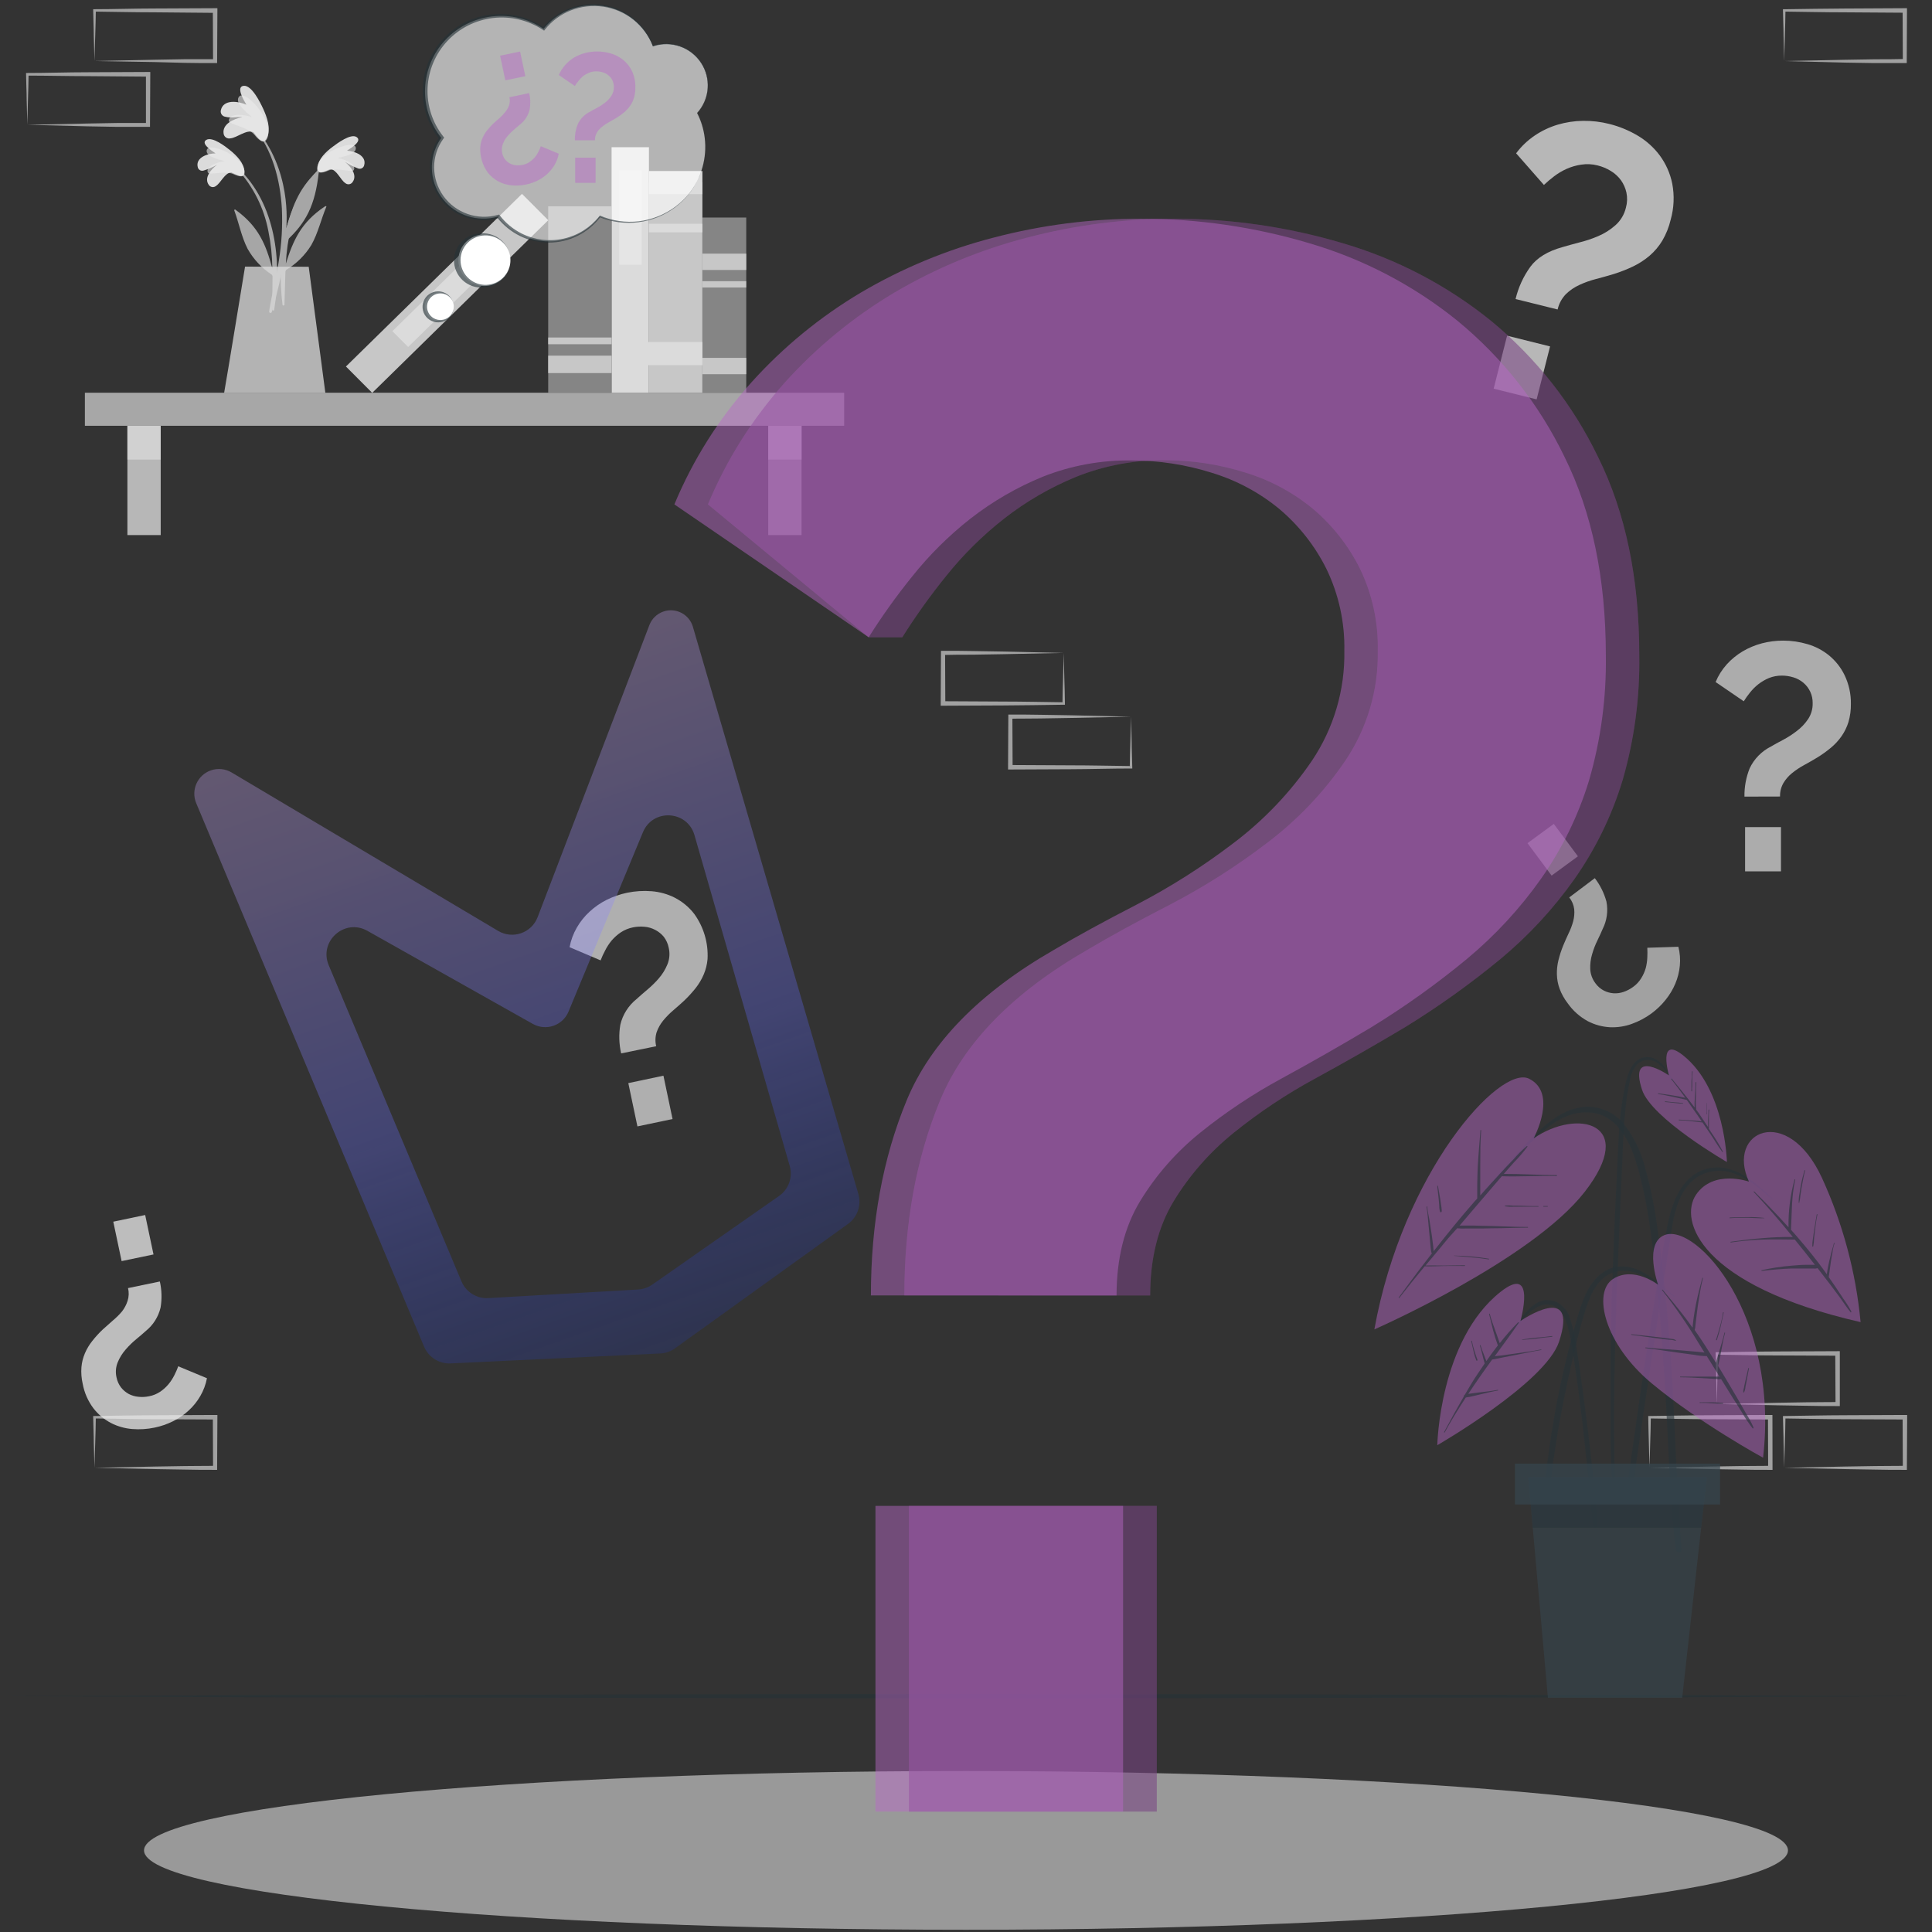
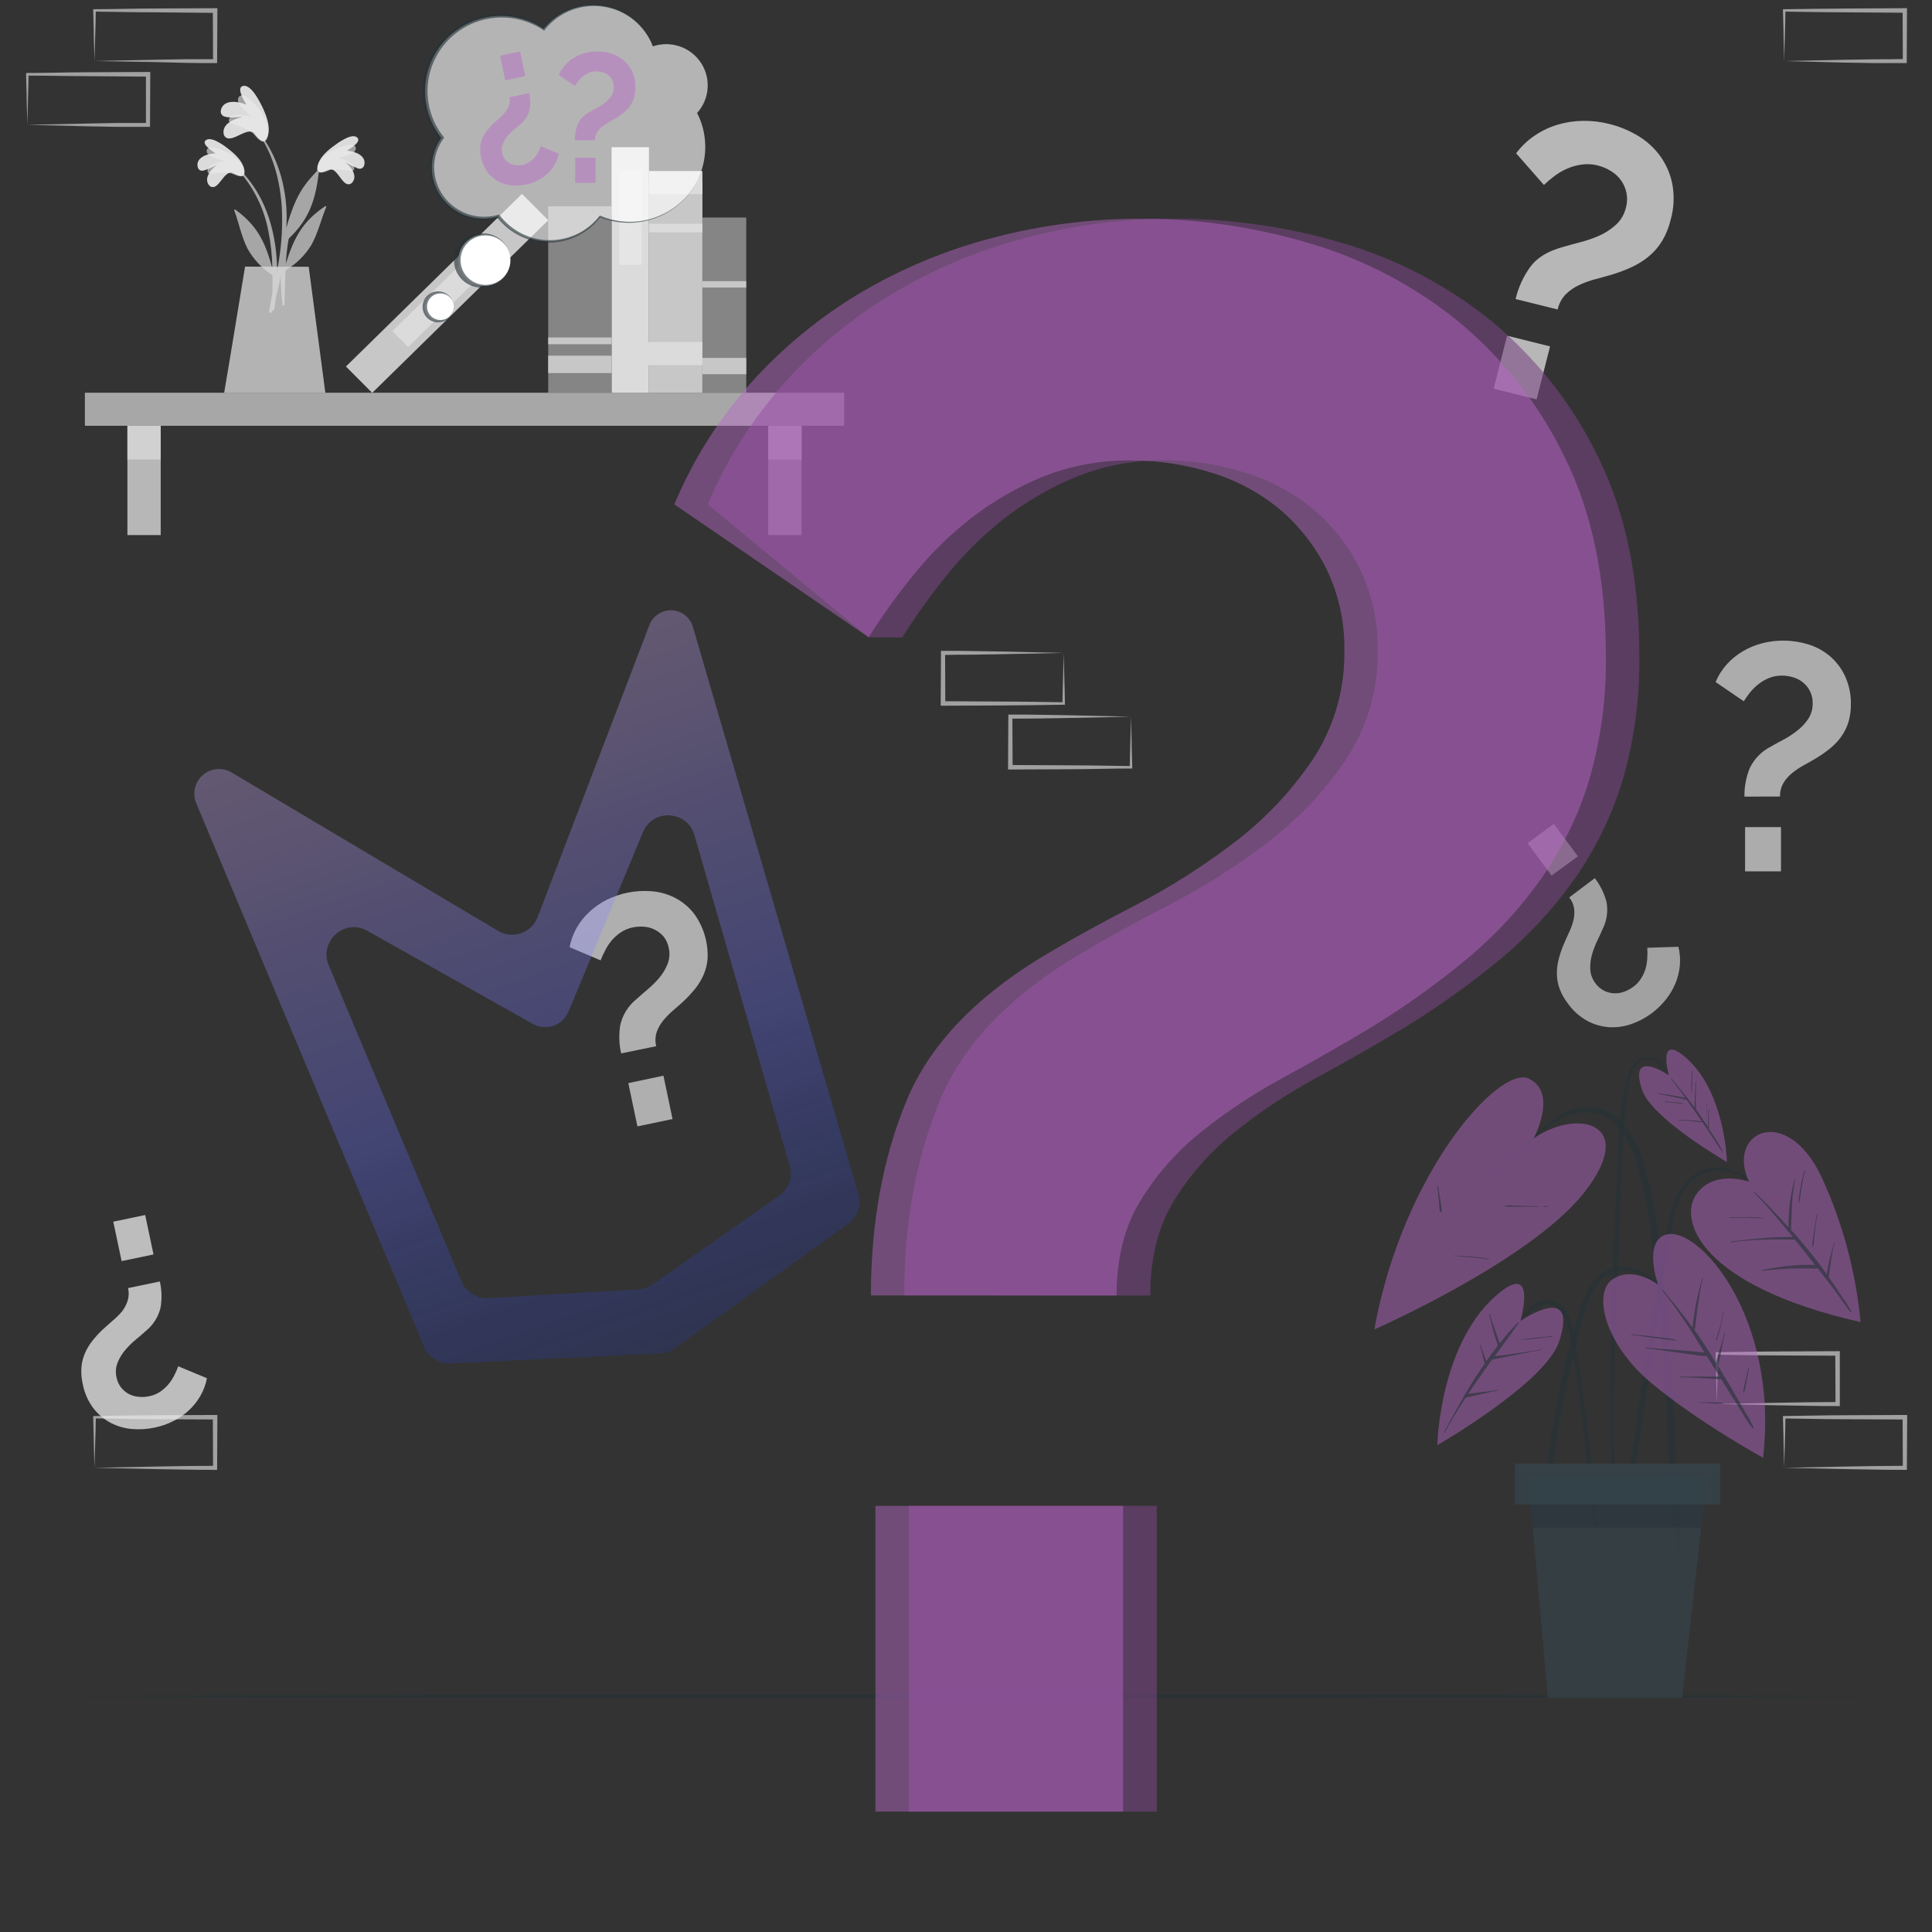
<svg xmlns="http://www.w3.org/2000/svg" width="424" height="424" viewBox="0 0 424 424" fill="none">
  <rect x="0" y="0" width="424" height="424" fill="#333333" stroke="none" />
  <path d="M18.63 93.442L185.26 93.442V86.191L18.63 86.191V93.442Z" fill="#EBEBEB" fill-opacity="0.63" />
  <path d="M175.91 93.452H168.6V117.429H175.91V93.452Z" fill="#EBEBEB" fill-opacity="0.6" />
  <path d="M175.91 93.452H168.6V100.862H175.91V93.452Z" fill="#DBDBDB" />
  <path d="M35.27 93.452H27.96V117.429H35.27V93.452Z" fill="#EBEBEB" fill-opacity="0.72" />
  <path d="M35.27 93.452H27.96V100.862H35.27V93.452Z" fill="#DBDBDB" fill-opacity="0.72" />
  <path d="M154.15 86.201V40.003H142.42V86.201H154.15Z" fill="#C7C7C7" />
  <path d="M154.15 42.612V37.533H142.42V42.612H154.15Z" fill="#DBDBDB" />
  <path d="M154.15 50.995V49.11H142.42V50.995H154.15Z" fill="#DBDBDB" />
  <path d="M154.15 80.14V75.061H140.96V80.14H154.15Z" fill="#DBDBDB" />
  <path d="M142.42 86.201V32.305H134.22V86.201H142.42Z" fill="#DBDBDB" />
  <path d="M140.82 58.097V37.374H135.9V58.097H140.82Z" fill="#EBEBEB" fill-opacity="0.6" />
  <path d="M81.684 86.219L120.322 48.33L114.557 42.545L75.919 80.434L81.684 86.219Z" fill="#C7C7C7" />
  <path d="M89.574 76.153L104.431 61.584L100.972 58.114L86.115 72.682L89.574 76.153Z" fill="#DBDBDB" />
  <path d="M134.23 86.2V45.27H120.31V86.2H134.23Z" fill="#A6A6A6" fill-opacity="0.72" />
  <path d="M134.23 81.875V78.056H120.31V81.875H134.23Z" fill="#C7C7C7" />
  <path d="M134.23 75.546V74.068H120.31V75.546H134.23Z" fill="#C7C7C7" />
  <path d="M163.77 86.21V47.741H154.16V86.21H163.77Z" fill="#A6A6A6" fill-opacity="0.72" />
  <path d="M163.77 82.124V78.543H154.16V82.124H163.77Z" fill="#C7C7C7" />
-   <path d="M163.77 59.248V55.667H154.16V59.248H163.77Z" fill="#C7C7C7" />
  <path d="M163.76 63.097V61.708H154.15V63.097H163.76Z" fill="#C7C7C7" />
  <path d="M52.32 36.918C60.52 44.854 61.9 57.214 60.17 68.007C60.17 68.245 59.74 68.186 59.74 67.948C59.74 65.497 59.82 63.057 59.81 60.637C59.81 60.518 59.73 60.418 59.68 60.309C57.47 58.865 55.642 56.916 54.35 54.625C52.98 51.957 52.44 48.941 51.4 46.144C51.5 45.876 51.59 45.955 51.77 46.094C56.77 49.744 58.35 53.673 59.77 58.92C59.737 56.175 59.446 53.438 58.9 50.746C57.948 45.672 55.594 40.961 52.1 37.136C52.081 37.106 52.073 37.07 52.078 37.035C52.082 36.999 52.098 36.966 52.123 36.941C52.149 36.916 52.182 36.9 52.218 36.896C52.253 36.891 52.289 36.899 52.32 36.918Z" fill="#A6A6A6" />
  <path d="M50.78 37.851C49.36 37.851 48.48 40.132 47.38 40.827C47.264 40.92 47.13 40.988 46.986 41.026C46.842 41.064 46.691 41.072 46.544 41.049C46.397 41.025 46.256 40.971 46.131 40.89C46.007 40.809 45.901 40.703 45.82 40.579C44.73 39.071 46.23 37.216 47.63 36.174C46.703 36.69 45.724 37.109 44.71 37.424C44.571 37.472 44.424 37.49 44.278 37.475C44.132 37.461 43.99 37.414 43.864 37.34C43.739 37.265 43.631 37.163 43.549 37.042C43.467 36.922 43.412 36.784 43.39 36.64C42.91 34.587 45.51 33.664 47.3 33.664C46.43 33.069 43.95 31.452 45.3 30.688C46.65 29.925 49.55 32.206 50.49 32.97C51.89 34.091 53.55 35.777 53.62 37.533C53.67 39.537 51.86 38.277 50.78 37.851Z" fill="#DBDBDB" />
  <path d="M51.18 38.198C49.38 37.374 45.91 38.555 45.62 37.87C45.02 36.492 47.79 35.549 49.29 35.361C47.91 34.994 45.29 34.369 45.35 33.089C45.45 31.482 49.4 32.861 51.4 34.379C53.91 36.293 53.9 38.148 53.48 38.515C52.91 39.021 51.48 38.327 51.18 38.198Z" fill="#EBEBEB" fill-opacity="0.6" />
  <path d="M71 36.134C62.5 43.783 60.65 56.044 62 66.886C62 67.134 62.42 67.085 62.43 66.886C62.52 64.436 62.54 61.996 62.64 59.575L62.78 59.248C65.043 57.895 66.944 56.02 68.32 53.782C69.8 51.163 70.45 48.167 71.6 45.419C71.71 45.152 71.42 45.221 71.23 45.35C66.1 48.812 64.36 52.681 62.73 57.869C62.866 55.127 63.261 52.404 63.91 49.735C65.061 44.695 67.603 40.072 71.25 36.382C71.283 36.349 71.302 36.305 71.302 36.258C71.302 36.212 71.283 36.167 71.25 36.134C71.217 36.102 71.172 36.083 71.125 36.083C71.078 36.083 71.033 36.102 71 36.134Z" fill="#A6A6A6" />
  <path d="M72.5 37.116C73.91 37.215 74.71 39.487 75.78 40.182C75.892 40.279 76.024 40.353 76.166 40.397C76.309 40.44 76.459 40.454 76.608 40.436C76.756 40.418 76.898 40.37 77.026 40.293C77.154 40.217 77.265 40.115 77.35 39.993C78.5 38.525 77.07 36.61 75.71 35.519C76.614 36.098 77.576 36.583 78.58 36.968C78.717 37.021 78.864 37.044 79.01 37.035C79.157 37.026 79.3 36.985 79.429 36.915C79.558 36.845 79.669 36.748 79.756 36.63C79.843 36.512 79.902 36.377 79.93 36.233C80.48 34.19 77.93 33.178 76.14 33.069C77.02 32.504 79.56 30.976 78.28 30.093C77 29.21 74 31.472 73 32.216C71.56 33.287 69.84 34.904 69.71 36.65C69.55 38.694 71.4 37.503 72.5 37.116Z" fill="#DBDBDB" />
  <path d="M72.08 37.424C73.92 36.68 77.33 37.98 77.65 37.315C78.3 35.966 75.57 34.914 74.09 34.676C75.48 34.359 78.09 33.863 78.09 32.544C78.09 30.936 74.09 32.166 72 33.615C69.42 35.43 69.36 37.275 69.76 37.662C70.32 38.208 71.78 37.573 72.08 37.424Z" fill="#EBEBEB" fill-opacity="0.6" />
  <path d="M62.5 56.341C61.731 60.433 60.848 64.475 59.66 68.434C59.644 68.511 59.598 68.58 59.531 68.623C59.465 68.667 59.383 68.683 59.305 68.667C59.227 68.651 59.158 68.605 59.114 68.539C59.07 68.473 59.054 68.392 59.07 68.315C59.63 64.585 60.65 60.925 61.2 57.205C61.814 53.431 62.035 49.605 61.86 45.787C61.5 39.507 59.78 32.821 55.65 27.931C55.56 27.811 55.75 27.643 55.84 27.752C64.12 37.325 62.84 49.06 62.84 50.112C64.01 46.144 65.22 41.61 69.65 37.573C69.84 37.394 69.99 37.483 69.96 37.781C69.17 45.122 67.11 48.961 62.81 52.889C62.64 54.03 62.49 55.191 62.5 56.341Z" fill="#A6A6A6" />
  <path d="M55.57 29.012C54.08 28.357 52.03 30.232 50.57 30.361C50.406 30.4 50.236 30.405 50.07 30.375C49.904 30.346 49.746 30.282 49.606 30.189C49.466 30.096 49.347 29.975 49.256 29.834C49.166 29.692 49.106 29.534 49.08 29.369C48.71 27.266 51.21 26.076 53.19 25.699C51.94 25.619 50.71 25.956 49.48 25.629C49.31 25.61 49.147 25.554 49.002 25.466C48.856 25.378 48.731 25.259 48.636 25.119C48.541 24.978 48.478 24.819 48.451 24.652C48.424 24.485 48.434 24.314 48.48 24.151C49.03 21.78 52.19 22.167 54.07 22.971C53.47 21.979 51.72 19.003 53.49 18.834C55.26 18.665 57.13 22.524 57.72 23.794C58.6 25.659 59.48 28.228 58.65 30.083C57.72 32.206 56.48 29.994 55.57 29.012Z" fill="#DBDBDB" />
  <path d="M55.82 29.567C54.36 27.831 50.17 27.316 50.21 26.463C50.29 24.736 53.64 25.133 55.29 25.689C54.05 24.617 51.61 22.713 52.36 21.364C53.28 19.747 56.67 23.149 57.98 25.729C59.62 28.972 58.66 30.877 58.04 31.055C57.19 31.294 56.06 29.865 55.82 29.567Z" fill="#EBEBEB" fill-opacity="0.6" />
  <path d="M67.75 58.543L71.4 86.2H49.19C49.65 83.75 53.78 58.514 53.78 58.514L67.75 58.543Z" fill="#DBDBDB" fill-opacity="0.76" />
  <path d="M332.61 65.626C333.215 63.082 334.316 60.679 335.85 58.553C337.31 56.569 339.663 55.128 342.91 54.228C343.91 53.931 345.08 53.613 346.49 53.236C347.941 52.887 349.359 52.415 350.73 51.828C352.125 51.237 353.412 50.423 354.54 49.417C355.683 48.393 356.482 47.047 356.83 45.558C357.128 44.488 357.166 43.362 356.94 42.275C356.729 41.297 356.321 40.373 355.74 39.557C355.139 38.733 354.377 38.039 353.5 37.513C352.603 36.962 351.624 36.554 350.6 36.303C349.424 36.003 348.199 35.946 347 36.134C345.91 36.295 344.847 36.602 343.84 37.047C342.858 37.483 341.932 38.033 341.08 38.684C340.294 39.276 339.543 39.911 338.83 40.588L332.73 33.644C333.866 32.122 335.252 30.801 336.83 29.736C338.367 28.7 340.052 27.901 341.83 27.365C343.641 26.828 345.519 26.544 347.41 26.522C349.362 26.494 351.309 26.724 353.2 27.206C355.354 27.746 357.419 28.591 359.33 29.716C361.24 30.833 362.906 32.317 364.23 34.081C365.595 35.923 366.537 38.039 366.99 40.281C367.498 42.916 367.382 45.633 366.65 48.217C366.27 49.833 365.65 51.384 364.81 52.82C364.064 54.056 363.126 55.167 362.03 56.113C360.945 57.038 359.745 57.821 358.46 58.444C357.066 59.111 355.625 59.678 354.15 60.141C352.84 60.537 351.55 60.895 350.26 61.232C349.016 61.55 347.804 61.982 346.64 62.522C345.527 63.022 344.511 63.714 343.64 64.565C342.745 65.5 342.123 66.659 341.84 67.918L332.61 65.626ZM327.8 85.298L330.75 73.671L340.18 76.023L337.23 87.649L327.8 85.298Z" fill="#EBEBEB" fill-opacity="0.72" />
  <path d="M35.08 281.238C35.509 283.117 35.563 285.062 35.24 286.962C34.763 288.983 33.623 290.79 32 292.1C31.44 292.606 30.75 293.201 29.93 293.876C29.081 294.571 28.295 295.337 27.58 296.167C26.843 297.004 26.252 297.956 25.83 298.985C25.407 300.031 25.316 301.18 25.57 302.278C25.726 303.086 26.068 303.846 26.57 304.5C27.029 305.079 27.6 305.562 28.25 305.919C28.918 306.266 29.649 306.478 30.4 306.544C31.175 306.624 31.957 306.584 32.72 306.425C33.588 306.258 34.415 305.921 35.15 305.433C35.822 304.979 36.428 304.435 36.95 303.816C37.458 303.206 37.894 302.54 38.25 301.832C38.582 301.189 38.873 300.527 39.12 299.848L45.42 302.467C45.157 303.841 44.664 305.163 43.96 306.375C43.276 307.56 42.413 308.634 41.4 309.559C40.376 310.502 39.221 311.294 37.97 311.91C36.684 312.551 35.319 313.022 33.91 313.309C32.307 313.644 30.663 313.748 29.03 313.617C27.4 313.489 25.813 313.04 24.36 312.297C22.852 311.509 21.535 310.406 20.5 309.063C19.31 307.478 18.505 305.642 18.15 303.697C17.872 302.504 17.778 301.277 17.87 300.056C17.959 298.997 18.219 297.958 18.64 296.981C19.053 296.018 19.595 295.113 20.25 294.293C20.952 293.397 21.721 292.555 22.55 291.773C23.29 291.098 24.03 290.444 24.78 289.789C25.505 289.188 26.174 288.524 26.78 287.805C27.32 287.111 27.733 286.329 28 285.494C28.292 284.584 28.326 283.613 28.1 282.686L35.08 281.238ZM31.86 266.646L33.69 275.306L26.69 276.764L24.86 268.114L31.86 266.646Z" fill="#EBEBEB" fill-opacity="0.75" />
  <path d="M350 192.721C351.177 194.254 352.043 195.999 352.55 197.86C352.953 199.903 352.661 202.021 351.72 203.881C351.43 204.576 351.05 205.399 350.59 206.351C350.104 207.332 349.709 208.355 349.41 209.407C349.09 210.471 348.952 211.581 349 212.69C349.057 213.815 349.455 214.897 350.14 215.795C350.618 216.464 351.248 217.011 351.98 217.392C352.642 217.732 353.367 217.934 354.11 217.988C354.863 218.036 355.619 217.931 356.33 217.68C357.064 217.427 357.755 217.066 358.38 216.609C359.101 216.102 359.711 215.453 360.17 214.704C360.608 214.014 360.945 213.266 361.17 212.482C361.372 211.72 361.489 210.938 361.52 210.151C361.561 209.434 361.561 208.715 361.52 207.998L368.34 207.78C368.684 209.134 368.792 210.536 368.66 211.927C368.53 213.292 368.193 214.629 367.66 215.895C367.118 217.172 366.398 218.367 365.52 219.446C364.622 220.568 363.58 221.569 362.42 222.422C361.1 223.389 359.644 224.161 358.1 224.713C356.564 225.267 354.932 225.513 353.3 225.438C351.602 225.342 349.944 224.886 348.44 224.098C346.693 223.144 345.191 221.803 344.05 220.18C343.298 219.21 342.698 218.133 342.27 216.986C341.905 215.986 341.705 214.934 341.68 213.871C341.65 212.823 341.761 211.775 342.01 210.756C342.282 209.655 342.633 208.574 343.06 207.522C343.45 206.599 343.84 205.697 344.26 204.814C344.677 203.964 345.012 203.078 345.26 202.165C345.486 201.308 345.56 200.419 345.48 199.536C345.362 198.591 344.985 197.695 344.39 196.947L350 192.721ZM341 180.817L346.29 187.93L340.52 192.156L335.23 185.043L341 180.817Z" fill="#EBEBEB" fill-opacity="0.6" />
  <path d="M382.84 174.826C382.806 172.705 383.193 170.598 383.98 168.626C384.957 166.555 386.604 164.868 388.66 163.834C389.37 163.408 390.25 162.932 391.29 162.386C392.345 161.829 393.348 161.182 394.29 160.452C395.276 159.721 396.128 158.829 396.81 157.813C397.495 156.777 397.843 155.559 397.81 154.321C397.827 153.466 397.651 152.617 397.295 151.838C396.938 151.058 396.41 150.368 395.75 149.817C395.117 149.289 394.382 148.894 393.59 148.657C392.775 148.401 391.925 148.271 391.07 148.27C390.098 148.259 389.133 148.437 388.23 148.796C387.404 149.139 386.627 149.589 385.92 150.135C385.233 150.673 384.612 151.289 384.07 151.97C383.571 152.587 383.11 153.233 382.69 153.904L376.51 149.679C377.103 148.259 377.931 146.948 378.96 145.8C379.971 144.685 381.144 143.725 382.44 142.953C383.76 142.172 385.184 141.578 386.67 141.187C388.197 140.788 389.771 140.588 391.35 140.592C393.155 140.592 394.95 140.853 396.68 141.366C398.404 141.868 400.008 142.708 401.4 143.836C402.836 145.018 403.999 146.493 404.81 148.161C405.756 150.133 406.232 152.296 406.2 154.48C406.219 155.821 406.04 157.158 405.67 158.448C405.326 159.565 404.81 160.622 404.14 161.583C403.476 162.524 402.689 163.375 401.8 164.112C400.834 164.912 399.811 165.641 398.74 166.295C397.8 166.86 396.85 167.406 395.9 167.921C394.986 168.418 394.119 168.996 393.31 169.648C392.549 170.258 391.902 170.996 391.4 171.83C390.88 172.735 390.62 173.765 390.65 174.806L382.84 174.826ZM382.98 191.233V181.512H390.86V191.233H382.98Z" fill="#EBEBEB" fill-opacity="0.66" />
  <path d="M136.32 231.181C135.845 229.114 135.783 226.973 136.14 224.882C136.664 222.657 137.924 220.67 139.72 219.238C140.33 218.672 141.08 218.028 141.99 217.254C142.916 216.483 143.779 215.64 144.57 214.734C145.372 213.809 146.017 212.76 146.48 211.629C146.945 210.479 147.043 209.215 146.76 208.008C146.59 207.121 146.213 206.285 145.66 205.568C145.147 204.953 144.514 204.447 143.8 204.08C143.069 203.692 142.266 203.456 141.44 203.386C140.591 203.307 139.735 203.354 138.9 203.525C137.946 203.715 137.039 204.089 136.23 204.626C135.486 205.129 134.813 205.73 134.23 206.411C133.676 207.08 133.199 207.809 132.81 208.584C132.431 209.29 132.098 210.019 131.81 210.766L125 207.869C125.285 206.36 125.822 204.908 126.59 203.574C127.34 202.271 128.288 201.09 129.4 200.072C130.522 199.033 131.788 198.158 133.16 197.473C134.575 196.773 136.073 196.253 137.62 195.926C139.385 195.56 141.193 195.447 142.99 195.589C144.779 195.727 146.523 196.216 148.12 197.027C149.777 197.886 151.225 199.095 152.36 200.568C154.442 203.449 155.472 206.948 155.28 210.488C155.179 211.649 154.896 212.787 154.44 213.861C153.987 214.925 153.396 215.926 152.68 216.837C151.901 217.815 151.056 218.74 150.15 219.605C149.34 220.349 148.53 221.073 147.71 221.767C146.918 222.443 146.189 223.186 145.53 223.989C144.916 224.747 144.436 225.602 144.11 226.519C143.798 227.52 143.763 228.586 144.01 229.604L136.32 231.181ZM139.89 247.202L137.89 237.699L145.6 236.072L147.6 245.585L139.89 247.202Z" fill="#EBEBEB" fill-opacity="0.67" />
  <path d="M376.79 308.131L390.15 307.853L396.73 307.744C398.92 307.694 401.09 307.744 403.27 307.684L402.83 308.131L402.77 297.03L403.27 297.526L390 297.467C385.59 297.467 381.18 297.348 376.76 297.298L377.04 297.03C377.04 298.846 376.95 300.671 376.9 302.526L376.79 308.131ZM376.79 308.131L376.65 302.635C376.65 300.79 376.54 298.915 376.52 297.03V296.762H376.79C381.21 296.713 385.62 296.604 390.03 296.594L403.27 296.534H403.77V297.03V308.131V308.577H403.32C401.09 308.577 398.85 308.577 396.63 308.518L389.97 308.408L376.79 308.131Z" fill="#EBEBEB" fill-opacity="0.6" />
  <path d="M391.56 322.128L404.92 321.85L411.5 321.741C413.69 321.692 415.86 321.741 418.04 321.682L417.6 322.128L417.55 311.028L418.04 311.524L404.8 311.464C400.39 311.464 395.98 311.345 391.56 311.296L391.84 311.028C391.84 312.843 391.75 314.668 391.71 316.523L391.56 322.128ZM391.56 322.128L391.42 316.633C391.42 314.787 391.31 312.913 391.29 311.028V310.76H391.56C395.98 310.71 400.39 310.601 404.8 310.591L418.04 310.532H418.55V311.028L418.49 322.128V322.575H418C415.77 322.575 413.54 322.575 411.31 322.515L404.65 322.406L391.56 322.128Z" fill="#EBEBEB" fill-opacity="0.6" />
-   <path d="M362 322.128L375.36 321.85L381.94 321.741C384.12 321.692 386.3 321.741 388.48 321.682L388.04 322.128L388 311.028L388.5 311.524L375.26 311.464C370.85 311.464 366.43 311.345 362.02 311.296L362.29 311.028C362.29 312.843 362.21 314.668 362.16 316.523L362 322.128ZM362 322.128L361.86 316.633C361.81 314.787 361.75 312.913 361.73 311.028V310.76H362C366.41 310.71 370.83 310.601 375.24 310.591L388.48 310.532H388.98V311.028L389 322.128V322.575H388.56C386.33 322.575 384.09 322.575 381.87 322.515L375.21 322.406L362 322.128Z" fill="#EBEBEB" fill-opacity="0.6" />
  <path d="M20.73 322.128L34.08 321.85L40.66 321.741C42.85 321.692 45.03 321.741 47.21 321.682L46.76 322.128L46.71 311.028L47.21 311.524L34 311.464C29.58 311.464 25.17 311.345 20.76 311.296L21.03 311.028C21.03 312.843 20.94 314.668 20.9 316.523L20.73 322.128ZM20.73 322.128L20.58 316.633C20.58 314.787 20.47 312.913 20.45 311.028V310.76H20.73C25.14 310.71 29.55 310.601 33.97 310.591L47.21 310.532H47.71V311.028L47.65 322.128V322.575H47.21C44.98 322.575 42.74 322.575 40.51 322.515L33.85 322.406L20.73 322.128Z" fill="#EBEBEB" fill-opacity="0.6" />
  <path d="M20.73 13.388L34.08 13.11L40.66 12.991C42.85 12.991 45.03 12.991 47.21 12.991L46.76 13.437L46.71 2.337L47.21 2.823L34 2.704C29.58 2.704 25.17 2.595 20.76 2.545L21.03 2.277C21.03 4.093 20.94 5.918 20.9 7.763L20.73 13.388ZM20.73 13.388L20.58 7.892C20.58 6.037 20.47 4.162 20.45 2.287V2.02H20.73C25.14 2.02 29.55 1.861 33.97 1.861L47.21 1.801H47.71V2.307L47.65 13.408V13.844H47.21C44.98 13.844 42.74 13.844 40.51 13.794L33.85 13.616L20.73 13.388Z" fill="#EBEBEB" fill-opacity="0.6" />
  <path d="M6 27.385L19.35 27.107L25.93 26.988C28.12 26.988 30.29 26.988 32.48 26.988L32.03 27.434V16.334L32.53 16.82L19.2 16.711C14.78 16.711 10.37 16.592 6 16.592L6.27 16.324C6.27 18.14 6.18 19.965 6.14 21.81L6 27.385ZM6 27.385L5.85 21.889C5.85 20.034 5.74 18.159 5.72 16.284V16.017H6C10.41 16.017 14.82 15.858 19.24 15.858L32.48 15.798H32.98V16.304L32.92 27.405V27.841H32.48C30.24 27.841 28.01 27.841 25.78 27.841L19.12 27.722L6 27.385Z" fill="#EBEBEB" fill-opacity="0.6" />
  <path d="M391.56 13.398L404.92 13.12L411.5 13.011C413.69 13.011 415.86 13.011 418.04 12.951L417.6 13.398L417.55 2.297L418.04 2.793L404.8 2.704C400.39 2.704 395.98 2.595 391.56 2.545L391.84 2.277C391.84 4.093 391.75 5.918 391.71 7.763L391.56 13.398ZM391.56 13.398L391.42 7.902C391.42 6.047 391.31 4.182 391.29 2.297V2.029H391.56C395.98 1.98 400.39 1.881 404.8 1.871L418 1.801H418.51V2.297L418.46 13.398V13.844H418C415.77 13.844 413.54 13.844 411.31 13.844L404.65 13.735L391.56 13.398Z" fill="#EBEBEB" fill-opacity="0.6" />
  <path d="M248.21 157.288L234.86 157.565L228.28 157.674C226.09 157.724 223.91 157.674 221.73 157.734L222.18 157.288L222.23 168.388L221.73 167.892L234.97 167.961C239.39 167.961 243.8 168.071 248.21 168.12L247.94 168.388C247.94 166.573 248.03 164.747 248.07 162.902L248.21 157.288ZM248.21 157.288L248.36 162.783C248.36 164.638 248.47 166.503 248.49 168.388V168.656H248.21C243.8 168.656 239.39 168.805 234.97 168.815L221.73 168.874H221.23V168.368L221.29 157.268V156.821H221.73C223.96 156.821 226.2 156.821 228.43 156.871L235.09 156.98L248.21 157.288Z" fill="#EBEBEB" fill-opacity="0.6" />
  <path d="M233.44 143.29L220.09 143.568L213.51 143.677C211.32 143.677 209.14 143.677 206.96 143.737L207.41 143.29L207.46 154.391L206.96 153.895L220.2 153.964C224.61 153.964 229.03 154.073 233.44 154.123L233.17 154.391C233.17 152.575 233.25 150.75 233.3 148.905L233.44 143.29ZM233.44 143.29L233.58 148.786C233.63 150.641 233.7 152.506 233.71 154.391V154.659H233.43C229.02 154.708 224.6 154.807 220.19 154.817L206.95 154.877H206.45V154.381L206.51 143.28V142.834H207C209.23 142.834 211.47 142.834 213.7 142.884L220.36 142.993L233.44 143.29Z" fill="#EBEBEB" fill-opacity="0.6" />
  <path d="M43.064 176.275C41.859 173.4 43.324 170.103 46.265 169.071V169.071C47.778 168.54 49.448 168.707 50.827 169.526L109.319 204.297C112.518 206.198 116.659 204.759 117.989 201.283L142.517 137.175C143.047 135.791 144.158 134.71 145.557 134.22V134.22C148.284 133.262 151.257 134.79 152.067 137.565L188.379 262.042C189.091 264.483 188.187 267.109 186.122 268.593L148.131 295.915C147.189 296.593 146.071 296.983 144.912 297.038L98.891 299.217C96.373 299.336 94.049 297.868 93.074 295.544L43.064 176.275ZM101.277 281.217C102.262 283.561 104.616 285.03 107.153 284.885L140.055 282.996C141.166 282.932 142.237 282.561 143.149 281.923L170.987 262.46C173.089 260.99 174.024 258.347 173.314 255.882L152.409 183.276C150.838 177.822 143.275 177.395 141.101 182.637L124.772 222.004C124.169 223.459 122.975 224.588 121.488 225.11V225.11C119.984 225.638 118.324 225.493 116.935 224.711L80.614 204.274C75.634 201.472 69.927 206.558 72.139 211.826L101.277 281.217Z" fill="url(#paint0_linear_414_173)" />
  <path d="M0.37 372.244L53.28 372.006L106.19 371.917L212 371.748L317.81 371.917L370.72 372.006L423.63 372.244L370.72 372.492L317.81 372.581L212 372.74L106.19 372.581L53.28 372.492L0.37 372.244Z" fill="#263238" fill-opacity="0.62" />
-   <path d="M212 423.51C311.627 423.51 392.39 415.711 392.39 406.091C392.39 396.47 311.627 388.671 212 388.671C112.373 388.671 31.61 396.47 31.61 406.091C31.61 415.711 112.373 423.51 212 423.51Z" fill="white" fill-opacity="0.5" />
  <path d="M389 263.095C385.2 259.404 380.29 254.94 374.48 256.537C369.02 258.035 366.93 263.948 365.95 268.878C364.69 275.237 363.71 281.645 362.69 288.043C361.67 294.442 360.69 300.939 359.76 307.437C359.227 311.088 358.707 314.741 358.2 318.399C357.94 320.224 357.683 322.049 357.43 323.874C357.18 325.67 356.88 327.465 356.78 329.271C356.78 329.846 357.66 329.926 357.78 329.38C358.49 326.335 358.78 323.16 359.23 320.075C359.68 316.99 360.14 313.845 360.59 310.74C361.5 304.56 362.45 298.39 363.38 292.21C364.31 286.03 365.29 279.869 366.29 273.699C367.13 268.461 367.53 261.964 372.2 258.511C373.47 257.651 374.939 257.126 376.469 256.983C378 256.841 379.542 257.087 380.95 257.698C384.02 258.869 386.48 261.051 388.89 263.214C389 263.283 389.1 263.174 389 263.095Z" fill="#263238" fill-opacity="0.58" />
  <path d="M383.83 259.325C383.83 259.325 376.06 256.557 372.23 262.172C368.4 267.786 372.98 282.091 408.33 290.156C407.296 279.195 404.423 268.483 399.83 258.462C392.25 242.064 378.74 248.274 383.83 259.325Z" fill="#BA68C8" fill-opacity="0.47" />
  <path d="M406.3 287.815C405.766 286.834 405.172 285.886 404.52 284.978C403.93 284.075 403.33 283.173 402.73 282.28C402.28 281.605 401.81 280.931 401.35 280.296C401.35 280.137 401.35 279.968 401.41 279.8L401.53 278.887C401.62 278.232 401.72 277.568 401.81 276.903C401.9 276.238 402.02 275.604 402.15 274.919C402.231 274.217 402.385 273.526 402.61 272.856C402.61 272.747 402.47 272.697 402.46 272.856C402.384 273.254 402.277 273.645 402.14 274.026L401.9 274.909C401.73 275.574 401.57 276.238 401.42 276.893C401.27 277.548 401.16 278.133 401.05 278.748C401 279.056 400.96 279.353 400.92 279.651C400.29 278.758 399.64 277.875 398.98 277.012C397.1 274.562 395.12 272.201 393.06 269.89C393.06 269.89 393.06 269.89 393.06 269.83C393.25 266.15 393.16 262.499 393.98 258.918C393.98 258.819 393.86 258.759 393.83 258.859C392.898 262.275 392.454 265.805 392.51 269.344C391.78 268.531 391.03 267.717 390.28 266.914C388.55 265.078 386.8 263.263 385.01 261.497C384.94 261.428 384.82 261.497 384.89 261.606C387.89 264.791 390.7 268.104 393.46 271.477C391.301 271.442 389.141 271.522 386.99 271.715C384.6 271.884 382.22 272.191 379.84 272.518C379.73 272.518 379.76 272.687 379.84 272.677C382.206 272.332 384.59 272.12 386.98 272.042C389.29 271.943 391.58 272.042 393.89 272.042C395.384 273.868 396.854 275.713 398.3 277.578H398C397.46 277.578 396.92 277.578 396.38 277.578C395.3 277.578 394.23 277.677 393.16 277.766C390.963 277.947 388.781 278.279 386.63 278.758C386.609 278.758 386.589 278.766 386.574 278.781C386.559 278.796 386.55 278.816 386.55 278.837C386.55 278.859 386.559 278.879 386.574 278.894C386.589 278.908 386.609 278.917 386.63 278.917C388.8 278.669 390.98 278.47 393.16 278.391C394.16 278.391 395.25 278.391 396.29 278.391H398C398.299 278.432 398.603 278.404 398.89 278.312C399.837 279.535 400.784 280.762 401.73 281.992C402.48 282.984 403.22 283.976 403.95 284.968C404.68 285.96 405.37 287.101 406.19 288.053C406.23 287.984 406.34 287.894 406.3 287.815Z" fill="#263238" fill-opacity="0.62" />
  <path d="M387.21 267.291C385.957 267.132 384.693 267.072 383.43 267.112C382.17 267.112 380.9 267.112 379.64 267.191C379.53 267.191 379.54 267.35 379.64 267.35C380.92 267.251 382.2 267.231 383.48 267.251C384.76 267.271 385.96 267.39 387.19 267.35C387.25 267.35 387.25 267.3 387.21 267.291Z" fill="#263238" fill-opacity="0.62" />
  <path d="M398.31 270.118C398.45 268.917 398.6 267.717 398.86 266.536C398.86 266.515 398.852 266.495 398.837 266.48C398.822 266.465 398.801 266.457 398.78 266.457C398.759 266.457 398.739 266.465 398.724 266.48C398.709 266.495 398.7 266.515 398.7 266.536C398.52 267.717 398.29 268.887 398.12 270.068C398.03 270.653 397.95 271.248 397.87 271.834C397.769 272.387 397.722 272.948 397.73 273.51C397.737 273.532 397.751 273.552 397.77 273.566C397.789 273.579 397.812 273.587 397.835 273.587C397.859 273.587 397.881 273.579 397.9 273.566C397.919 273.552 397.933 273.532 397.94 273.51C398.045 272.957 398.105 272.396 398.12 271.834C398.17 271.258 398.24 270.683 398.31 270.118Z" fill="#263238" fill-opacity="0.62" />
  <path d="M396 256.845C395.69 258.015 395.38 259.196 395.17 260.376C395.06 260.982 394.96 261.587 394.88 262.192C394.77 262.777 394.73 263.373 394.76 263.967C394.76 263.981 394.765 263.993 394.775 264.003C394.784 264.012 394.797 264.017 394.81 264.017C394.823 264.017 394.836 264.012 394.846 264.003C394.855 263.993 394.86 263.981 394.86 263.967C395 263.414 395.091 262.85 395.13 262.281C395.21 261.696 395.3 261.12 395.4 260.535C395.62 259.315 395.84 258.105 396.15 256.904C396.16 256.805 396 256.746 396 256.845Z" fill="#263238" fill-opacity="0.62" />
  <path d="M350 327.971C349.8 325.769 349.58 323.556 349.35 321.354C348.877 316.989 348.347 312.628 347.76 308.27C347.17 303.935 346.61 299.58 345.9 295.255C345.645 293.232 345.193 291.239 344.55 289.303C344.322 288.477 343.905 287.714 343.333 287.072C342.761 286.431 342.049 285.928 341.25 285.603C337.09 284.184 334.25 288.46 332.61 291.485C332.56 291.574 332.69 291.644 332.75 291.564C333.75 290.126 336.53 286.108 339.69 286.297C341.81 286.416 343.51 287.914 344.53 293.162C347.07 306.246 349.36 332.842 349.63 334.538C349.77 335.46 350.42 335.421 350.43 334.429C350.39 332.306 350.14 330.133 350 327.971Z" fill="#263238" fill-opacity="0.58" />
  <path d="M333.68 289.908C333.68 289.908 337.32 277.171 329.28 283.54C315.9 294.144 315.43 317.168 315.43 317.168C315.43 317.168 339.21 303.469 342.16 294.432C346.57 281 333.68 289.908 333.68 289.908Z" fill="#BA68C8" fill-opacity="0.47" />
  <path d="M338.18 296.158C336.32 296.535 334.42 296.783 332.54 297.051L329.86 297.428C329.26 297.507 328.65 297.566 328.04 297.636C329.81 295.215 331.6 292.805 333.3 290.335C333.316 290.314 333.323 290.287 333.319 290.261C333.315 290.235 333.301 290.212 333.28 290.196C333.259 290.18 333.232 290.173 333.206 290.177C333.18 290.181 333.156 290.195 333.14 290.216C331.722 291.658 330.387 293.178 329.14 294.769L328.08 291.793C327.68 290.652 327.24 289.521 326.95 288.341C326.95 288.242 326.77 288.341 326.8 288.39C327.12 289.551 327.35 290.751 327.67 291.922C327.99 293.092 328.32 294.164 328.72 295.265C327.85 296.386 327.01 297.537 326.2 298.697C325.79 297.547 325.28 296.436 324.93 295.265C324.93 295.166 324.74 295.215 324.77 295.265C325.2 296.564 325.43 297.904 325.83 299.233C325.28 300.027 324.74 300.82 324.22 301.614C323.22 303.092 322.35 304.59 321.47 306.098C321.401 306.127 321.343 306.177 321.306 306.242C321.268 306.306 321.252 306.381 321.26 306.455C319.76 309.034 318.33 311.643 316.92 314.282C316.909 314.3 316.907 314.322 316.912 314.342C316.918 314.363 316.931 314.38 316.95 314.391C316.969 314.401 316.991 314.404 317.011 314.398C317.032 314.393 317.049 314.379 317.06 314.361C318.47 311.752 320.06 309.212 321.67 306.723C321.923 306.64 322.185 306.59 322.45 306.574L323.27 306.395C323.88 306.266 324.49 306.108 325.1 305.959C326.31 305.661 327.5 305.373 328.73 305.165C328.83 305.165 328.78 304.996 328.73 305.016C327.29 305.284 325.85 305.453 324.39 305.612C323.7 305.691 323.02 305.78 322.34 305.889H322.24C323.087 304.606 323.953 303.33 324.84 302.06C325.7 300.82 326.59 299.59 327.48 298.36C328.31 298.251 329.12 298.033 329.94 297.884L332.7 297.348C334.54 296.981 336.38 296.574 338.23 296.277C338.33 296.336 338.28 296.138 338.18 296.158Z" fill="#263238" fill-opacity="0.62" />
-   <path d="M323.89 297.418C323.78 297.08 323.68 296.743 323.57 296.426C323.347 295.722 323.163 295.007 323.02 294.283C323.02 294.184 322.85 294.233 322.87 294.283C323.03 295.007 323.2 295.721 323.36 296.436C323.506 297.156 323.713 297.863 323.98 298.548C323.997 298.577 324.023 298.6 324.054 298.612C324.085 298.625 324.119 298.627 324.151 298.617C324.184 298.608 324.212 298.589 324.231 298.562C324.251 298.535 324.261 298.502 324.26 298.469C324.15 298.132 324 297.775 323.89 297.418Z" fill="#263238" fill-opacity="0.62" />
  <path d="M340.61 293.211C339.53 293.37 338.44 293.449 337.34 293.549C336.24 293.648 335.17 293.787 334.08 293.955C334.02 293.955 334.02 294.055 334.08 294.045C335.17 293.975 336.26 293.886 337.35 293.747C338.44 293.608 339.52 293.449 340.62 293.37C340.72 293.36 340.71 293.201 340.61 293.211Z" fill="#263238" fill-opacity="0.62" />
  <path d="M367.45 311.851C367.02 302.477 366.45 293.112 365.45 283.777C364.98 279.125 364.45 274.482 363.79 269.889C363.207 265.338 362.302 260.833 361.08 256.408C360.242 252.968 358.704 249.734 356.56 246.905C355.501 245.529 354.106 244.443 352.507 243.748C350.908 243.054 349.158 242.775 347.42 242.937C343.29 243.443 339.95 246.032 337.07 248.839C333.84 251.994 330.88 255.436 327.89 258.759C327.13 259.612 326.38 260.475 325.63 261.338C325.57 261.418 325.68 261.527 325.75 261.447C328.68 258.114 331.75 254.871 334.9 251.775C337.84 248.909 340.9 245.823 344.9 244.593C346.794 243.998 348.82 243.95 350.74 244.455C352.27 244.934 353.648 245.798 354.74 246.964C357.04 249.325 358.32 252.529 359.24 255.634C361.78 264.255 362.69 273.292 363.63 282.19C364.57 291.088 365.24 300.294 365.7 309.381C366.16 318.468 366.52 327.644 367.41 336.75C367.52 337.871 367.66 338.992 367.81 340.113C367.9 340.857 369.08 340.867 369.02 340.113C368.31 330.689 367.87 321.275 367.45 311.851Z" fill="#263238" fill-opacity="0.58" />
  <path d="M336.57 249.831C336.57 249.831 341.97 239.911 335.57 236.737C329.17 233.563 307.85 257.192 301.62 291.753C301.62 291.753 336.09 276.625 347.8 261.547C359.51 246.469 346.25 243.155 336.57 249.831Z" fill="#BA68C8" fill-opacity="0.47" />
-   <path d="M341.64 257.886C337.77 257.886 333.9 257.598 330.03 257.618L332.21 255.148C333.287 254.051 334.289 252.885 335.21 251.656C335.26 251.577 335.15 251.468 335.07 251.527C334.017 252.421 333.038 253.396 332.14 254.444C331.14 255.436 330.2 256.487 329.24 257.519C327.76 259.116 326.31 260.723 324.86 262.35C324.86 262.191 324.86 262.033 324.86 261.884C324.86 261.209 324.86 260.535 324.86 259.9C324.86 258.6 324.86 257.291 324.86 255.991C324.86 253.353 324.86 250.694 325.06 248.055C325.06 247.956 324.91 247.956 324.9 248.055C324.72 250.714 324.44 253.353 324.31 255.991C324.25 257.301 324.22 258.6 324.2 259.91C324.2 260.574 324.2 261.249 324.2 261.894C324.2 262.261 324.2 262.648 324.2 263.025C323.98 263.283 323.74 263.531 323.52 263.779C320.43 267.29 317.52 270.911 314.62 274.601C314.62 274.403 314.62 274.185 314.57 273.986C314.57 273.58 314.48 273.173 314.44 272.766C314.34 271.883 314.22 271.01 314.08 270.127C313.94 269.244 313.83 268.481 313.69 267.657C313.55 266.834 313.3 265.802 313.23 264.87C313.235 264.858 313.236 264.845 313.235 264.832C313.233 264.819 313.228 264.807 313.221 264.797C313.214 264.786 313.204 264.778 313.192 264.772C313.181 264.766 313.168 264.763 313.155 264.763C313.142 264.763 313.13 264.766 313.118 264.772C313.107 264.778 313.097 264.786 313.09 264.797C313.082 264.807 313.077 264.819 313.076 264.832C313.074 264.845 313.076 264.858 313.08 264.87C313.237 265.803 313.344 266.743 313.4 267.687L313.64 270.227C313.71 271.07 313.79 271.913 313.88 272.766L314 273.986C314 274.185 314.05 274.393 314.08 274.591C314.09 274.764 314.145 274.932 314.24 275.077L312.77 276.982C310.77 279.551 308.89 282.15 306.97 284.74C306.91 284.819 307.03 284.928 307.09 284.849C308.91 282.498 310.78 280.186 312.67 277.905C314.09 277.964 315.54 277.855 316.96 277.835C318.38 277.815 319.96 277.835 321.44 277.835C321.461 277.835 321.482 277.827 321.497 277.812C321.512 277.797 321.52 277.777 321.52 277.756C321.52 277.735 321.512 277.715 321.497 277.7C321.482 277.685 321.461 277.676 321.44 277.676C319.94 277.676 318.44 277.726 316.95 277.736C315.46 277.746 314.2 277.676 312.84 277.736C314.5 275.752 316.19 273.768 317.84 271.734L319.8 269.552C320.374 269.626 320.953 269.646 321.53 269.612H323.53C324.8 269.612 326.07 269.612 327.35 269.562C329.98 269.562 332.61 269.433 335.24 269.423C335.252 269.428 335.265 269.429 335.278 269.427C335.291 269.426 335.303 269.421 335.314 269.414C335.324 269.407 335.333 269.397 335.339 269.385C335.345 269.374 335.348 269.361 335.348 269.349C335.348 269.336 335.345 269.323 335.339 269.312C335.333 269.301 335.324 269.291 335.314 269.283C335.303 269.276 335.291 269.272 335.278 269.27C335.265 269.268 335.252 269.27 335.24 269.274C332.6 269.274 329.97 269.125 327.34 269.056C326.06 269.056 324.79 268.987 323.51 268.967H321.51C321.13 268.967 320.73 268.967 320.33 268.967L324.68 263.858C324.714 263.835 324.742 263.805 324.76 263.769C326.17 262.112 327.58 260.465 329.01 258.809C329.21 258.59 329.41 258.372 329.6 258.144C333.6 258.263 337.6 258.005 341.6 258.084C341.75 258.045 341.75 257.886 341.64 257.886Z" fill="#263238" fill-opacity="0.62" />
  <path d="M339.66 264.682H338.72C338.702 264.682 338.684 264.689 338.671 264.702C338.658 264.715 338.65 264.733 338.65 264.751C338.65 264.77 338.658 264.787 338.671 264.8C338.684 264.813 338.702 264.821 338.72 264.821H339.65C339.663 264.815 339.674 264.805 339.683 264.794C339.691 264.782 339.696 264.768 339.697 264.754C339.698 264.74 339.695 264.726 339.688 264.713C339.682 264.7 339.672 264.689 339.66 264.682Z" fill="#263238" fill-opacity="0.62" />
  <path d="M337.57 264.691C336.33 264.691 335.09 264.691 333.85 264.612L332 264.592C331.426 264.523 330.845 264.523 330.27 264.592C330.254 264.592 330.239 264.598 330.228 264.61C330.217 264.621 330.21 264.636 330.21 264.652C330.21 264.668 330.217 264.683 330.228 264.694C330.239 264.705 330.254 264.711 330.27 264.711C330.843 264.826 331.427 264.866 332.01 264.83H333.87H337.59C337.68 264.85 337.68 264.691 337.57 264.691Z" fill="#263238" fill-opacity="0.62" />
  <path d="M326.74 276.238C324.218 275.817 321.667 275.588 319.11 275.554V275.603C321.65 275.841 324.18 275.98 326.7 276.387C326.8 276.407 326.84 276.248 326.74 276.238Z" fill="#263238" fill-opacity="0.62" />
  <path d="M316.37 265.227C316.37 265.009 316.32 264.791 316.29 264.572C316.23 264.076 316.15 263.58 316.07 263.094C315.92 262.152 315.76 261.219 315.58 260.277C315.58 260.198 315.41 260.217 315.42 260.277C315.54 261.269 315.65 262.211 315.74 263.184L315.86 264.612C315.847 265.069 315.911 265.525 316.05 265.961C316.07 265.991 316.098 266.014 316.131 266.029C316.164 266.043 316.2 266.048 316.236 266.043C316.272 266.038 316.305 266.023 316.332 266C316.36 265.976 316.38 265.946 316.39 265.912C316.425 265.684 316.418 265.452 316.37 265.227Z" fill="#263238" fill-opacity="0.62" />
  <path d="M367.11 237.104C365.87 234.822 364.3 231.817 361.22 232.005C358.68 232.164 357.53 234.733 356.99 236.866C355.31 243.443 355.19 250.387 354.87 257.132C354.17 271.387 353.55 285.652 353.46 299.927C353.46 303.895 353.46 307.863 353.46 311.831C353.46 315.869 353.46 319.926 353.74 323.954C353.74 324.032 353.772 324.108 353.828 324.164C353.884 324.22 353.961 324.251 354.04 324.251C354.12 324.251 354.196 324.22 354.252 324.164C354.309 324.108 354.34 324.032 354.34 323.954C354.34 320.501 354.24 317.01 354.23 313.597C354.22 310.185 354.23 306.861 354.29 303.489C354.404 296.67 354.587 289.852 354.84 283.034C355.1 276.258 355.4 269.483 355.69 262.707C355.83 259.325 355.98 255.932 356.13 252.549C356.28 249.167 356.42 245.992 356.8 242.729C357.01 240.893 357.28 239.068 357.67 237.273C357.86 235.933 358.409 234.669 359.26 233.612C359.847 233.037 360.623 232.688 361.446 232.63C362.269 232.572 363.087 232.808 363.75 233.295C365.16 234.302 366.264 235.675 366.94 237.263C366.961 237.285 366.991 237.298 367.022 237.299C367.053 237.3 367.083 237.289 367.105 237.268C367.128 237.247 367.141 237.217 367.142 237.187C367.143 237.156 367.131 237.126 367.11 237.104Z" fill="#263238" fill-opacity="0.58" />
  <path d="M366.27 236.013C366.27 236.013 363.74 227.144 369.34 231.579C378.66 238.959 378.99 255.019 378.99 255.019C378.99 255.019 362.42 245.476 360.36 239.147C357.29 229.803 366.27 236.013 366.27 236.013Z" fill="#BA68C8" fill-opacity="0.47" />
  <path d="M375.5 248.443C375.35 248.195 375.19 247.957 375.03 247.709C375.05 247.458 375.05 247.206 375.03 246.955C375.03 246.578 375.03 246.191 375.03 245.814C375.03 245.06 375.03 244.306 375.11 243.562C375.11 243.541 375.102 243.521 375.087 243.506C375.072 243.491 375.051 243.483 375.03 243.483C375.009 243.483 374.989 243.491 374.974 243.506C374.959 243.521 374.95 243.541 374.95 243.562C374.95 244.296 374.88 245.04 374.86 245.774C374.86 246.141 374.86 246.508 374.86 246.875C374.86 247.014 374.86 247.183 374.86 247.351C374.21 246.359 373.54 245.367 372.86 244.375C372.66 244.088 372.45 243.81 372.25 243.532C372.144 242.57 372.127 241.601 372.2 240.636C372.2 239.644 372.2 238.572 372.26 237.541C372.26 237.441 372.1 237.441 372.1 237.541C372.1 238.612 372.02 239.683 371.96 240.755C371.895 241.517 371.875 242.282 371.9 243.046C370.3 240.894 368.6 238.81 366.9 236.737C366.84 236.668 366.72 236.737 366.78 236.836C367.84 238.175 368.86 239.544 369.86 240.933C367.91 240.477 365.93 240.219 363.95 239.941C363.85 239.941 363.81 240.08 363.95 240.1C366.05 240.417 368.11 240.933 370.18 241.39C370.97 242.501 371.76 243.612 372.53 244.733L373.47 246.102H373.39L372.74 246.012L371.36 245.893C370.41 245.814 369.45 245.764 368.49 245.715C368.39 245.715 368.4 245.873 368.49 245.873C369.43 245.873 370.37 245.963 371.3 246.062L372.79 246.24L373.43 246.32H373.62C374.15 247.094 374.69 247.867 375.21 248.641C376.15 250.02 376.99 251.488 377.98 252.807C377.993 252.819 378.009 252.825 378.026 252.827C378.043 252.828 378.06 252.824 378.075 252.815C378.089 252.806 378.1 252.793 378.107 252.777C378.113 252.762 378.114 252.744 378.11 252.728C377.328 251.249 376.456 249.818 375.5 248.443Z" fill="#263238" fill-opacity="0.62" />
  <path d="M371.38 238.423C371.38 238.076 371.38 237.729 371.38 237.382C371.36 236.656 371.39 235.93 371.47 235.209C371.475 235.197 371.476 235.184 371.474 235.171C371.473 235.159 371.468 235.147 371.461 235.136C371.453 235.126 371.443 235.117 371.432 235.111C371.421 235.105 371.408 235.102 371.395 235.102C371.382 235.102 371.369 235.105 371.358 235.111C371.347 235.117 371.337 235.126 371.329 235.136C371.322 235.147 371.317 235.159 371.316 235.171C371.314 235.184 371.316 235.197 371.32 235.209C371.32 235.933 371.24 236.647 371.2 237.362C371.2 237.729 371.2 238.086 371.2 238.443V238.939C371.175 239.11 371.175 239.284 371.2 239.455C371.2 239.473 371.207 239.491 371.221 239.504C371.234 239.517 371.251 239.524 371.27 239.524C371.289 239.524 371.306 239.517 371.32 239.504C371.333 239.491 371.34 239.473 371.34 239.455C371.365 239.297 371.365 239.136 371.34 238.979L371.38 238.423Z" fill="#263238" fill-opacity="0.62" />
  <path d="M369.33 242.094C368.71 241.984 368.08 241.955 367.46 241.905C366.84 241.855 366.1 241.786 365.46 241.697C365.439 241.697 365.419 241.705 365.404 241.72C365.389 241.735 365.38 241.755 365.38 241.776C365.38 241.797 365.389 241.817 365.404 241.832C365.419 241.847 365.439 241.855 365.46 241.855C366.77 241.935 368.07 242.173 369.38 242.213C369.39 242.223 369.4 242.103 369.33 242.094Z" fill="#263238" fill-opacity="0.62" />
  <path d="M374.53 242.143C374.58 242.213 374.53 242.411 374.53 242.491V243.393C374.53 243.602 374.53 243.81 374.53 244.018C374.495 244.195 374.495 244.377 374.53 244.554C374.53 244.554 374.58 244.554 374.59 244.554C374.61 244.469 374.61 244.381 374.59 244.296C374.585 244.2 374.585 244.104 374.59 244.008V243.393C374.59 243.185 374.59 242.977 374.59 242.768V242.491C374.59 242.401 374.59 242.213 374.59 242.143C374.59 242.074 374.43 241.995 374.53 242.143Z" fill="#263238" fill-opacity="0.62" />
-   <path d="M367.49 284.432C364.01 281.843 360.88 278.113 356.19 277.925C352.32 277.776 349.61 280.663 348.06 283.877C347.285 285.592 346.653 287.367 346.17 289.184C345.47 291.605 344.803 294.042 344.17 296.495C342.963 301.316 341.93 306.177 341.07 311.078C340.6 313.806 340.16 316.544 339.81 319.291C339.37 322.077 339.1 324.886 339 327.704C338.998 327.812 339.037 327.917 339.109 327.998C339.181 328.08 339.281 328.132 339.39 328.144C339.498 328.156 339.607 328.128 339.696 328.065C339.785 328.002 339.847 327.909 339.87 327.803C340.34 325.501 340.54 323.13 340.87 320.809C341.2 318.488 341.57 316.137 341.96 313.815C342.76 309.186 343.687 304.557 344.74 299.928C345.74 295.573 346.74 291.158 348.13 286.922C349.13 283.887 350.77 280.345 354.08 279.254C359.08 277.598 363.67 281.814 367.35 284.561C367.46 284.611 367.57 284.492 367.49 284.432Z" fill="#263238" fill-opacity="0.58" />
+   <path d="M367.49 284.432C364.01 281.843 360.88 278.113 356.19 277.925C352.32 277.776 349.61 280.663 348.06 283.877C347.285 285.592 346.653 287.367 346.17 289.184C345.47 291.605 344.803 294.042 344.17 296.495C342.963 301.316 341.93 306.177 341.07 311.078C340.6 313.806 340.16 316.544 339.81 319.291C339.37 322.077 339.1 324.886 339 327.704C338.998 327.812 339.037 327.917 339.109 327.998C339.181 328.08 339.281 328.132 339.39 328.144C339.498 328.156 339.607 328.128 339.696 328.065C339.785 328.002 339.847 327.909 339.87 327.803C340.34 325.501 340.54 323.13 340.87 320.809C341.2 318.488 341.57 316.137 341.96 313.815C342.76 309.186 343.687 304.557 344.74 299.928C345.74 295.573 346.74 291.158 348.13 286.922C349.13 283.887 350.77 280.345 354.08 279.254C359.08 277.598 363.67 281.814 367.35 284.561C367.46 284.611 367.57 284.492 367.49 284.432" fill="#263238" fill-opacity="0.58" />
  <path d="M363.89 281.952C363.89 281.952 360.67 272.855 365.32 271.04C372.32 268.372 390.5 288.727 386.93 319.916C386.93 319.916 372.86 312.228 362.46 303.568C352.06 294.908 349.46 283.609 353.99 280.692C358.52 277.776 363.89 281.952 363.89 281.952Z" fill="#BA68C8" fill-opacity="0.47" />
  <path d="M384.83 313.26C384.346 312.171 383.782 311.12 383.14 310.115C382.54 309.044 381.94 307.982 381.32 306.931C380.11 304.877 378.91 302.824 377.67 300.781L377.06 299.789C377.06 299.669 377.11 299.541 377.13 299.421L377.34 298.519C377.5 297.844 377.62 297.16 377.74 296.475C378 295.146 378.23 293.797 378.59 292.507C378.59 292.418 378.46 292.388 378.44 292.507C378.15 293.837 377.72 295.156 377.33 296.475C377.13 297.12 376.92 297.755 376.75 298.41L376.57 299.074C375.08 296.644 373.57 294.223 371.91 291.882C372.017 291.562 372.075 291.228 372.08 290.89C372.13 290.434 372.18 289.978 372.24 289.521C372.36 288.529 372.48 287.468 372.63 286.446C372.93 284.462 373.23 282.478 373.73 280.494C373.73 280.395 373.6 280.365 373.58 280.494C373.07 282.478 372.53 284.462 372.15 286.446C371.97 287.438 371.79 288.43 371.66 289.422C371.6 289.918 371.54 290.414 371.49 290.91C371.49 291.049 371.49 291.208 371.43 291.357C370.93 290.652 370.43 289.938 369.9 289.253C368.29 287.15 366.62 285.107 364.9 283.063C364.84 282.984 364.7 283.063 364.77 283.153C367.65 286.807 370.295 290.637 372.69 294.62L374.06 296.832L373.6 296.773C373.01 296.693 372.42 296.664 371.83 296.604L368.27 296.297C365.9 296.108 363.52 295.969 361.16 295.721C361.06 295.721 361.03 295.86 361.16 295.87C363.56 296.148 365.94 296.525 368.33 296.862C369.51 297.031 370.68 297.189 371.86 297.338C372.753 297.514 373.66 297.604 374.57 297.606C375.5 299.114 376.44 300.582 377.37 302.11C377.16 302.11 376.94 302.11 376.74 302.11H373.35C371.82 302.11 370.29 302.11 368.77 302.11C368.66 302.11 368.68 302.259 368.77 302.259C370.32 302.259 371.86 302.358 373.41 302.437L375.61 302.566L376.71 302.645C377.039 302.721 377.381 302.721 377.71 302.645L380.09 306.475C380.82 307.655 381.56 308.826 382.31 309.996C383.017 311.237 383.816 312.424 384.7 313.548C384.74 313.409 384.87 313.359 384.83 313.26Z" fill="#263238" fill-opacity="0.62" />
  <path d="M378.12 288.053C377.98 289.058 377.769 290.053 377.49 291.029C377.23 292.021 376.94 293.013 376.61 294.005C376.605 294.018 376.602 294.031 376.603 294.045C376.603 294.059 376.606 294.072 376.612 294.085C376.618 294.097 376.626 294.109 376.637 294.118C376.647 294.127 376.659 294.133 376.672 294.138C376.686 294.142 376.7 294.143 376.713 294.142C376.727 294.14 376.74 294.136 376.752 294.129C376.764 294.122 376.775 294.113 376.783 294.102C376.791 294.091 376.797 294.078 376.8 294.065C377.11 293.073 377.39 292.081 377.63 291.089C377.87 290.097 378.03 289.105 378.28 288.063C378.281 288.042 378.274 288.021 378.26 288.005C378.246 287.99 378.226 287.98 378.205 287.979C378.184 287.977 378.163 287.984 378.147 287.998C378.131 288.012 378.121 288.032 378.12 288.053Z" fill="#263238" fill-opacity="0.62" />
  <path d="M367.78 294.144C367.564 293.964 367.292 293.862 367.01 293.856L365.68 293.678C364.86 293.569 364.03 293.479 363.21 293.38C361.49 293.182 359.78 293.013 358.06 292.805C357.96 292.805 357.93 292.944 358.06 292.953C359.68 293.152 361.29 293.4 362.91 293.608L365.28 293.916L366.43 294.035C366.873 294.039 367.313 294.116 367.73 294.263C367.744 294.263 367.758 294.259 367.77 294.252C367.781 294.244 367.79 294.233 367.796 294.22C367.801 294.207 367.803 294.193 367.8 294.18C367.797 294.166 367.79 294.154 367.78 294.144Z" fill="#263238" fill-opacity="0.62" />
  <path d="M378.1 307.863C377.29 307.794 376.47 307.764 375.66 307.744H374.43H373.84C373.584 307.769 373.326 307.769 373.07 307.744C372.96 307.744 372.95 307.913 373.07 307.893C373.31 307.868 373.551 307.868 373.79 307.893H374.43L375.65 307.972C376.46 308.022 377.28 308.071 378.09 308.071C378.19 308.032 378.2 307.863 378.1 307.863Z" fill="#263238" fill-opacity="0.62" />
  <path d="M383.06 304.372L383.33 303.003C383.49 302.1 383.66 301.197 383.83 300.304C383.83 300.283 383.822 300.263 383.807 300.248C383.792 300.233 383.771 300.225 383.75 300.225C383.729 300.225 383.708 300.233 383.693 300.248C383.678 300.263 383.67 300.283 383.67 300.304L383.07 302.933C382.97 303.37 382.87 303.806 382.78 304.243C382.78 304.451 382.7 304.649 382.65 304.858C382.587 305.067 382.563 305.285 382.58 305.503C382.582 305.523 382.59 305.541 382.603 305.557C382.616 305.572 382.633 305.583 382.653 305.589C382.672 305.594 382.693 305.594 382.712 305.587C382.731 305.58 382.748 305.568 382.76 305.552C382.934 305.181 383.036 304.78 383.06 304.372Z" fill="#263238" fill-opacity="0.62" />
  <path d="M335.4 324.211L336.38 335.272L339.71 372.601H369.18L373.34 335.272L374.57 324.211H335.4Z" fill="#37474F" fill-opacity="0.57" />
  <path d="M335.4 324.211L336.38 335.272H373.34L374.57 324.211H335.4Z" fill="#263238" fill-opacity="0.51" />
  <path d="M332.48 330.173H377.49V321.206H332.48V330.173Z" fill="#37474F" fill-opacity="0.7" />
  <path d="M198.47 284.295C198.47 268.423 201.083 254.161 206.31 241.51C211.537 228.858 222.317 217.837 238.65 208.446C243.557 205.53 249.603 202.223 256.79 198.526C264.185 194.674 271.234 190.2 277.86 185.154C284.633 180.073 290.513 173.916 295.26 166.931C300.046 159.811 302.527 151.411 302.37 142.855C302.513 136.624 301.177 130.446 298.47 124.821C295.973 119.799 292.472 115.334 288.18 111.697C283.772 108.052 278.671 105.323 273.18 103.671C267.551 101.909 261.683 101.009 255.78 101.003C249.09 100.912 242.448 102.139 236.24 104.614C230.529 106.948 225.171 110.056 220.32 113.849C215.592 117.562 211.313 121.807 207.57 126.497C204.124 130.761 200.935 135.223 198.02 139.859H190.64L155.37 110.695C159.45 100.887 165.166 91.833 172.28 83.911C179.236 76.186 187.327 69.548 196.28 64.219C205.388 58.848 215.215 54.78 225.47 52.137C236.027 49.371 246.902 47.98 257.82 48C270.27 48.007 282.652 49.808 294.58 53.347C306.475 56.82 317.553 62.606 327.17 70.37C337.105 78.527 345.133 88.729 350.7 100.269C356.74 112.424 359.76 126.93 359.76 143.788C359.911 153.073 358.675 162.33 356.09 171.256C353.744 178.977 350.183 186.282 345.54 192.902C340.942 199.409 335.506 205.292 329.37 210.401C322.708 215.907 315.664 220.942 308.29 225.469C301.75 229.371 295.217 233.101 288.69 236.659C282.373 240.077 276.385 244.062 270.8 248.563C265.541 252.791 261.061 257.893 257.56 263.641C254.133 269.315 252.42 276.203 252.42 284.305L198.47 284.295ZM199.47 397.571V330.482H253.87V397.571H199.47Z" fill="#BA68C8" fill-opacity="0.47" />
  <g opacity="0.2">
    <path d="M198.47 284.295C198.47 268.423 201.083 254.161 206.31 241.51C211.537 228.858 222.317 217.837 238.65 208.446C243.557 205.53 249.603 202.223 256.79 198.526C264.185 194.674 271.234 190.2 277.86 185.154C284.633 180.073 290.513 173.916 295.26 166.931C300.046 159.811 302.527 151.411 302.37 142.855C302.513 136.624 301.177 130.446 298.47 124.821C295.973 119.799 292.472 115.334 288.18 111.697C283.772 108.052 278.671 105.323 273.18 103.671C267.551 101.909 261.683 101.009 255.78 101.003C249.09 100.912 242.448 102.139 236.24 104.614C230.529 106.948 225.171 110.056 220.32 113.849C215.592 117.562 211.313 121.807 207.57 126.497C204.124 130.761 200.935 135.223 198.02 139.859H190.64L155.37 110.695C159.45 100.887 165.166 91.833 172.28 83.911C179.236 76.186 187.327 69.548 196.28 64.219C205.388 58.848 215.215 54.78 225.47 52.137C236.027 49.371 246.902 47.98 257.82 48C270.27 48.007 282.652 49.808 294.58 53.347C306.475 56.82 317.553 62.606 327.17 70.37C337.105 78.527 345.133 88.729 350.7 100.269C356.74 112.424 359.76 126.93 359.76 143.788C359.911 153.073 358.675 162.33 356.09 171.256C353.744 178.977 350.183 186.282 345.54 192.902C340.942 199.409 335.506 205.292 329.37 210.401C322.708 215.907 315.664 220.942 308.29 225.469C301.75 229.371 295.217 233.101 288.69 236.659C282.373 240.077 276.385 244.062 270.8 248.563C265.541 252.791 261.061 257.893 257.56 263.641C254.133 269.315 252.42 276.203 252.42 284.305L198.47 284.295ZM199.47 397.571V330.482H253.87V397.571H199.47Z" fill="black" />
  </g>
  <path d="M191.13 284.295C191.13 268.423 193.743 254.161 198.97 241.51C204.197 228.858 214.98 217.837 231.32 208.446C236.22 205.53 242.263 202.223 249.45 198.526C256.85 194.676 263.902 190.202 270.53 185.154C277.301 180.071 283.18 173.914 287.93 166.931C292.708 159.808 295.185 151.41 295.03 142.855C295.159 136.639 293.816 130.479 291.11 124.87C288.613 119.849 285.112 115.383 280.82 111.746C276.412 108.102 271.311 105.373 265.82 103.721C260.191 101.958 254.323 101.058 248.42 101.052C241.73 100.943 235.084 102.153 228.87 104.614C223.156 106.949 217.795 110.057 212.94 113.849C208.215 117.563 203.94 121.807 200.2 126.497C196.751 130.761 193.559 135.223 190.64 139.859L148 110.695C152.077 100.886 157.794 91.831 164.91 83.911C171.863 76.184 179.955 69.545 188.91 64.219C198.015 58.85 207.839 54.782 218.09 52.137C228.656 49.367 239.541 47.977 250.47 48C262.92 48.007 275.303 49.808 287.23 53.347C299.125 56.818 310.204 62.605 319.82 70.37C329.757 78.525 337.786 88.727 343.35 100.269C349.39 112.424 352.413 126.93 352.42 143.788C352.568 153.074 351.328 162.331 348.74 171.256C346.388 178.98 342.817 186.286 338.16 192.902C333.562 199.409 328.126 205.292 321.99 210.401C315.331 215.911 308.287 220.947 300.91 225.469C294.383 229.371 287.85 233.101 281.31 236.659C274.993 240.077 269.005 244.062 263.42 248.563C258.164 252.792 253.687 257.894 250.19 263.641C246.763 269.315 245.047 276.203 245.04 284.305L191.13 284.295ZM192.13 397.571V330.482H246.47V397.571H192.13Z" fill="#BA68C8" fill-opacity="0.47" />
  <path d="M112 56.619C112.096 57.735 111.857 58.854 111.313 59.835C110.769 60.816 109.944 61.615 108.942 62.131C107.94 62.647 106.806 62.856 105.684 62.733C104.562 62.611 103.502 62.161 102.638 61.44C101.774 60.72 101.144 59.762 100.828 58.687C100.513 57.612 100.526 56.468 100.865 55.4C101.205 54.332 101.855 53.388 102.736 52.687C103.616 51.986 104.686 51.559 105.81 51.461C106.558 51.395 107.312 51.477 108.028 51.701C108.744 51.925 109.409 52.287 109.984 52.766C110.559 53.245 111.033 53.832 111.379 54.493C111.725 55.155 111.936 55.877 112 56.619Z" fill="white" />
  <path d="M112 56.619C112.124 58.138 111.656 59.646 110.692 60.833C109.728 62.02 108.342 62.795 106.82 62.998C105.991 63.163 105.136 63.152 104.311 62.967C103.487 62.781 102.711 62.425 102.035 61.921C101.359 61.417 100.798 60.777 100.389 60.043C99.98 59.309 99.731 58.497 99.66 57.661C99.59 56.826 99.698 55.984 99.977 55.193C100.257 54.401 100.702 53.677 101.284 53.069C101.866 52.46 102.57 51.98 103.352 51.66C104.134 51.34 104.975 51.188 105.82 51.213C107.351 51.161 108.844 51.692 109.993 52.697C111.142 53.703 111.86 55.106 112 56.619ZM112 56.619C111.936 55.89 111.724 55.18 111.376 54.534C111.028 53.888 110.552 53.318 109.977 52.859C109.401 52.401 108.738 52.062 108.027 51.864C107.316 51.667 106.572 51.614 105.84 51.709C104.44 51.887 103.164 52.596 102.278 53.685C101.393 54.776 100.966 56.163 101.087 57.558C101.209 58.952 101.869 60.247 102.93 61.17C103.991 62.093 105.37 62.574 106.78 62.512C107.518 62.481 108.243 62.302 108.91 61.986C109.576 61.67 110.172 61.223 110.659 60.672C111.147 60.122 111.518 59.479 111.748 58.782C111.978 58.085 112.064 57.35 112 56.619Z" fill="#263238" fill-opacity="0.62" />
  <path d="M99.58 67.065C99.633 67.686 99.499 68.31 99.195 68.856C98.891 69.402 98.431 69.846 97.873 70.133C97.314 70.42 96.683 70.535 96.058 70.466C95.433 70.397 94.843 70.145 94.362 69.743C93.881 69.341 93.531 68.806 93.357 68.207C93.182 67.608 93.19 66.971 93.381 66.376C93.571 65.782 93.935 65.257 94.426 64.867C94.917 64.478 95.514 64.241 96.14 64.188C96.557 64.151 96.977 64.197 97.375 64.322C97.774 64.447 98.144 64.649 98.464 64.916C98.784 65.183 99.047 65.511 99.238 65.88C99.43 66.249 99.546 66.651 99.58 67.065Z" fill="white" />
  <path d="M99.58 67.065C99.636 67.746 99.484 68.428 99.145 69.022C98.805 69.616 98.293 70.095 97.675 70.396C97.057 70.698 96.362 70.808 95.68 70.712C94.998 70.616 94.362 70.319 93.852 69.859C93.343 69.399 92.985 68.798 92.825 68.133C92.665 67.469 92.711 66.772 92.955 66.134C93.2 65.495 93.633 64.945 94.197 64.553C94.761 64.162 95.431 63.949 96.12 63.941C96.986 63.937 97.823 64.256 98.463 64.835C99.104 65.413 99.502 66.209 99.58 67.065ZM99.58 67.065C99.547 66.663 99.43 66.272 99.236 65.916C99.042 65.561 98.776 65.25 98.454 65.003C98.132 64.756 97.762 64.578 97.367 64.48C96.972 64.382 96.561 64.368 96.16 64.436C95.597 64.531 95.074 64.786 94.654 65.171C94.235 65.555 93.938 66.053 93.799 66.602C93.66 67.152 93.685 67.73 93.872 68.265C94.059 68.8 94.398 69.27 94.85 69.617C95.301 69.964 95.845 70.174 96.414 70.219C96.983 70.265 97.554 70.145 98.055 69.874C98.557 69.603 98.968 69.194 99.239 68.695C99.51 68.196 99.628 67.63 99.58 67.065Z" fill="#263238" fill-opacity="0.62" />
  <path d="M154.66 30.272C155.191 34.627 153.958 39.013 151.232 42.467C148.506 45.92 144.509 48.16 140.12 48.693C137.231 49.05 134.299 48.643 131.62 47.513C130.313 49.209 128.63 50.584 126.7 51.531C124.771 52.477 122.648 52.97 120.495 52.97C118.343 52.97 116.219 52.477 114.29 51.531C112.36 50.584 110.677 49.209 109.37 47.513C108.755 47.693 108.126 47.822 107.49 47.9C105.313 48.163 103.105 47.795 101.134 46.839C99.163 45.883 97.515 44.381 96.388 42.514C95.26 40.647 94.703 38.496 94.783 36.321C94.864 34.147 95.578 32.042 96.84 30.262C94.383 27.16 93.123 23.29 93.289 19.349C93.454 15.407 95.034 11.654 97.742 8.766C100.451 5.878 104.111 4.045 108.062 3.597C112.013 3.15 115.995 4.117 119.29 6.325C120.836 4.418 122.862 2.951 125.163 2.071C127.464 1.19 129.959 0.929 132.395 1.312C134.831 1.696 137.121 2.711 139.034 4.255C140.947 5.799 142.416 7.817 143.29 10.104C143.874 9.909 144.478 9.776 145.09 9.708C146.939 9.488 148.812 9.832 150.459 10.695C152.105 11.558 153.448 12.898 154.307 14.537C155.166 16.176 155.501 18.036 155.268 19.869C155.034 21.702 154.243 23.421 153 24.796C153.874 26.51 154.436 28.364 154.66 30.272Z" fill="white" fill-opacity="0.63" />
  <path d="M154.66 30.272C155.18 34.625 153.963 39.008 151.27 42.483C150.367 43.615 149.326 44.632 148.17 45.509C145.829 47.266 143.067 48.388 140.156 48.764C137.246 49.14 134.286 48.756 131.57 47.652H131.73C130.416 49.381 128.717 50.785 126.766 51.756C124.814 52.727 122.663 53.237 120.48 53.246C118.287 53.254 116.121 52.762 114.15 51.808C112.18 50.837 110.454 49.441 109.1 47.721L109.46 47.84C107.133 48.537 104.646 48.502 102.34 47.741C100.023 46.983 98.005 45.522 96.57 43.565C95.868 42.581 95.312 41.502 94.92 40.36C94.545 39.213 94.346 38.016 94.33 36.809C94.308 34.377 95.049 31.999 96.45 30.004V30.559C93.892 27.383 92.588 23.391 92.78 19.33C92.889 16.305 93.816 13.364 95.465 10.818C97.113 8.27 99.423 6.21 102.151 4.854C104.879 3.497 107.924 2.894 110.968 3.108C114.012 3.321 116.942 4.343 119.45 6.067L119.01 6.127C120.598 4.187 122.675 2.7 125.031 1.815C127.386 0.929 129.935 0.678 132.42 1.087C134.89 1.494 137.207 2.54 139.139 4.12C141.07 5.699 142.547 7.757 143.42 10.085L143.29 10.015C145.244 9.385 147.354 9.413 149.29 10.095C150.714 10.6 151.99 11.445 153.005 12.557C154.02 13.668 154.744 15.011 155.111 16.466C155.478 17.921 155.477 19.444 155.109 20.898C154.741 22.353 154.016 23.695 153 24.806C153.875 26.516 154.437 28.367 154.66 30.272ZM154.66 30.272C154.424 28.364 153.849 26.514 152.96 24.806C154.319 23.326 155.142 21.439 155.3 19.443C155.457 17.448 154.94 15.457 153.83 13.785C152.732 12.118 151.107 10.859 149.21 10.208C147.314 9.556 145.252 9.547 143.35 10.184H143.25V10.085C142.363 7.832 140.898 5.849 139 4.331C137.102 2.816 134.83 1.829 132.42 1.474C130.021 1.119 127.57 1.392 125.31 2.268C123.064 3.152 121.094 4.61 119.6 6.494L119.41 6.732L119.15 6.553C115.931 4.425 112.054 3.503 108.212 3.951C104.37 4.399 100.815 6.189 98.182 9.001C95.549 11.812 94.01 15.461 93.841 19.294C93.672 23.128 94.884 26.896 97.26 29.925L97.48 30.202L97.27 30.49C95.964 32.319 95.264 34.508 95.27 36.75C95.286 37.864 95.465 38.97 95.8 40.033C96.151 41.094 96.66 42.097 97.31 43.009C98.633 44.845 100.498 46.229 102.647 46.97C104.796 47.71 107.124 47.772 109.31 47.146L109.54 47.086L109.67 47.265C110.943 48.927 112.576 50.283 114.45 51.233C117.303 52.666 120.57 53.07 123.69 52.375C126.81 51.68 129.589 49.929 131.55 47.423L131.62 47.334H131.72C134.385 48.478 137.307 48.902 140.19 48.564C143.09 48.211 145.848 47.113 148.19 45.38C149.344 44.52 150.385 43.52 151.29 42.404C152.178 41.262 152.92 40.016 153.5 38.694C154.61 36.032 155.01 33.131 154.66 30.272Z" fill="#263238" fill-opacity="0.62" />
  <path d="M126.15 30.788C126.129 29.581 126.347 28.381 126.79 27.256C127.347 26.076 128.288 25.116 129.46 24.528C129.87 24.28 130.36 24.012 130.96 23.705C131.567 23.388 132.146 23.019 132.69 22.604C133.249 22.182 133.736 21.673 134.13 21.096C134.525 20.509 134.731 19.817 134.72 19.112C134.73 18.597 134.617 18.087 134.39 17.624C134.185 17.209 133.896 16.841 133.54 16.543C133.179 16.244 132.761 16.021 132.31 15.888C131.848 15.739 131.366 15.662 130.88 15.66C130.324 15.65 129.773 15.754 129.26 15.967C128.791 16.159 128.351 16.413 127.95 16.721C127.576 17.032 127.241 17.384 126.95 17.773C126.663 18.123 126.399 18.49 126.16 18.874L122.64 16.463C122.981 15.658 123.454 14.914 124.04 14.261C124.604 13.618 125.265 13.065 126 12.624C126.75 12.186 127.558 11.852 128.4 11.632C129.271 11.404 130.169 11.291 131.07 11.295C132.086 11.3 133.096 11.447 134.07 11.732C135.051 12.022 135.965 12.501 136.76 13.14C137.579 13.811 138.241 14.65 138.7 15.6C139.218 16.726 139.471 17.954 139.44 19.191C139.452 19.956 139.351 20.718 139.14 21.453C138.948 22.091 138.655 22.694 138.27 23.239C137.892 23.776 137.445 24.263 136.94 24.687C136.392 25.143 135.81 25.557 135.2 25.927L133.58 26.85C133.061 27.136 132.569 27.468 132.11 27.842C131.667 28.184 131.291 28.605 131 29.082C130.699 29.599 130.55 30.19 130.57 30.788H126.15ZM126.23 40.133V34.597H130.71V40.133H126.23Z" fill="#BA68C8" fill-opacity="0.47" />
  <path d="M116.14 20.431C116.417 21.606 116.451 22.824 116.24 24.012C115.955 25.275 115.25 26.407 114.24 27.226C113.89 27.544 113.46 27.911 112.94 28.337C112.411 28.772 111.919 29.25 111.47 29.766C111.012 30.291 110.644 30.888 110.38 31.532C110.116 32.187 110.06 32.907 110.22 33.595C110.311 34.098 110.524 34.571 110.84 34.974C111.127 35.341 111.488 35.645 111.9 35.867C112.315 36.087 112.771 36.222 113.24 36.263C113.725 36.307 114.213 36.28 114.69 36.184C115.234 36.081 115.752 35.868 116.21 35.559C116.628 35.278 117.008 34.945 117.34 34.567C117.66 34.188 117.932 33.772 118.15 33.327C118.354 32.925 118.535 32.511 118.69 32.087L122.63 33.734C122.469 34.593 122.161 35.418 121.72 36.174C121.292 36.913 120.753 37.582 120.12 38.158C119.478 38.743 118.758 39.237 117.98 39.626C117.176 40.027 116.322 40.321 115.44 40.499C114.435 40.711 113.404 40.775 112.38 40.688C111.361 40.612 110.367 40.332 109.46 39.864C108.524 39.38 107.703 38.704 107.05 37.88C105.869 36.24 105.287 34.249 105.4 32.236C105.455 31.576 105.618 30.93 105.88 30.321C106.137 29.718 106.473 29.151 106.88 28.635C107.321 28.075 107.802 27.548 108.32 27.058C108.78 26.641 109.25 26.224 109.71 25.828C110.155 25.434 110.56 24.999 110.92 24.528C111.272 24.099 111.546 23.612 111.73 23.09C111.912 22.521 111.933 21.913 111.79 21.334L116.14 20.431ZM114.14 11.305L115.29 16.721L110.9 17.634L109.75 12.217L114.14 11.305Z" fill="#BA68C8" fill-opacity="0.47" />
  <defs>
    <linearGradient id="paint0_linear_414_173" x1="95.709" y1="151.716" x2="146.688" y2="296.953" gradientUnits="userSpaceOnUse">
      <stop stop-color="#D2AEFF" stop-opacity="0.3" />
      <stop offset="0.569" stop-color="#676DFF" stop-opacity="0.31" />
      <stop offset="1" stop-color="#163BFF" stop-opacity="0.14" />
    </linearGradient>
  </defs>
</svg>